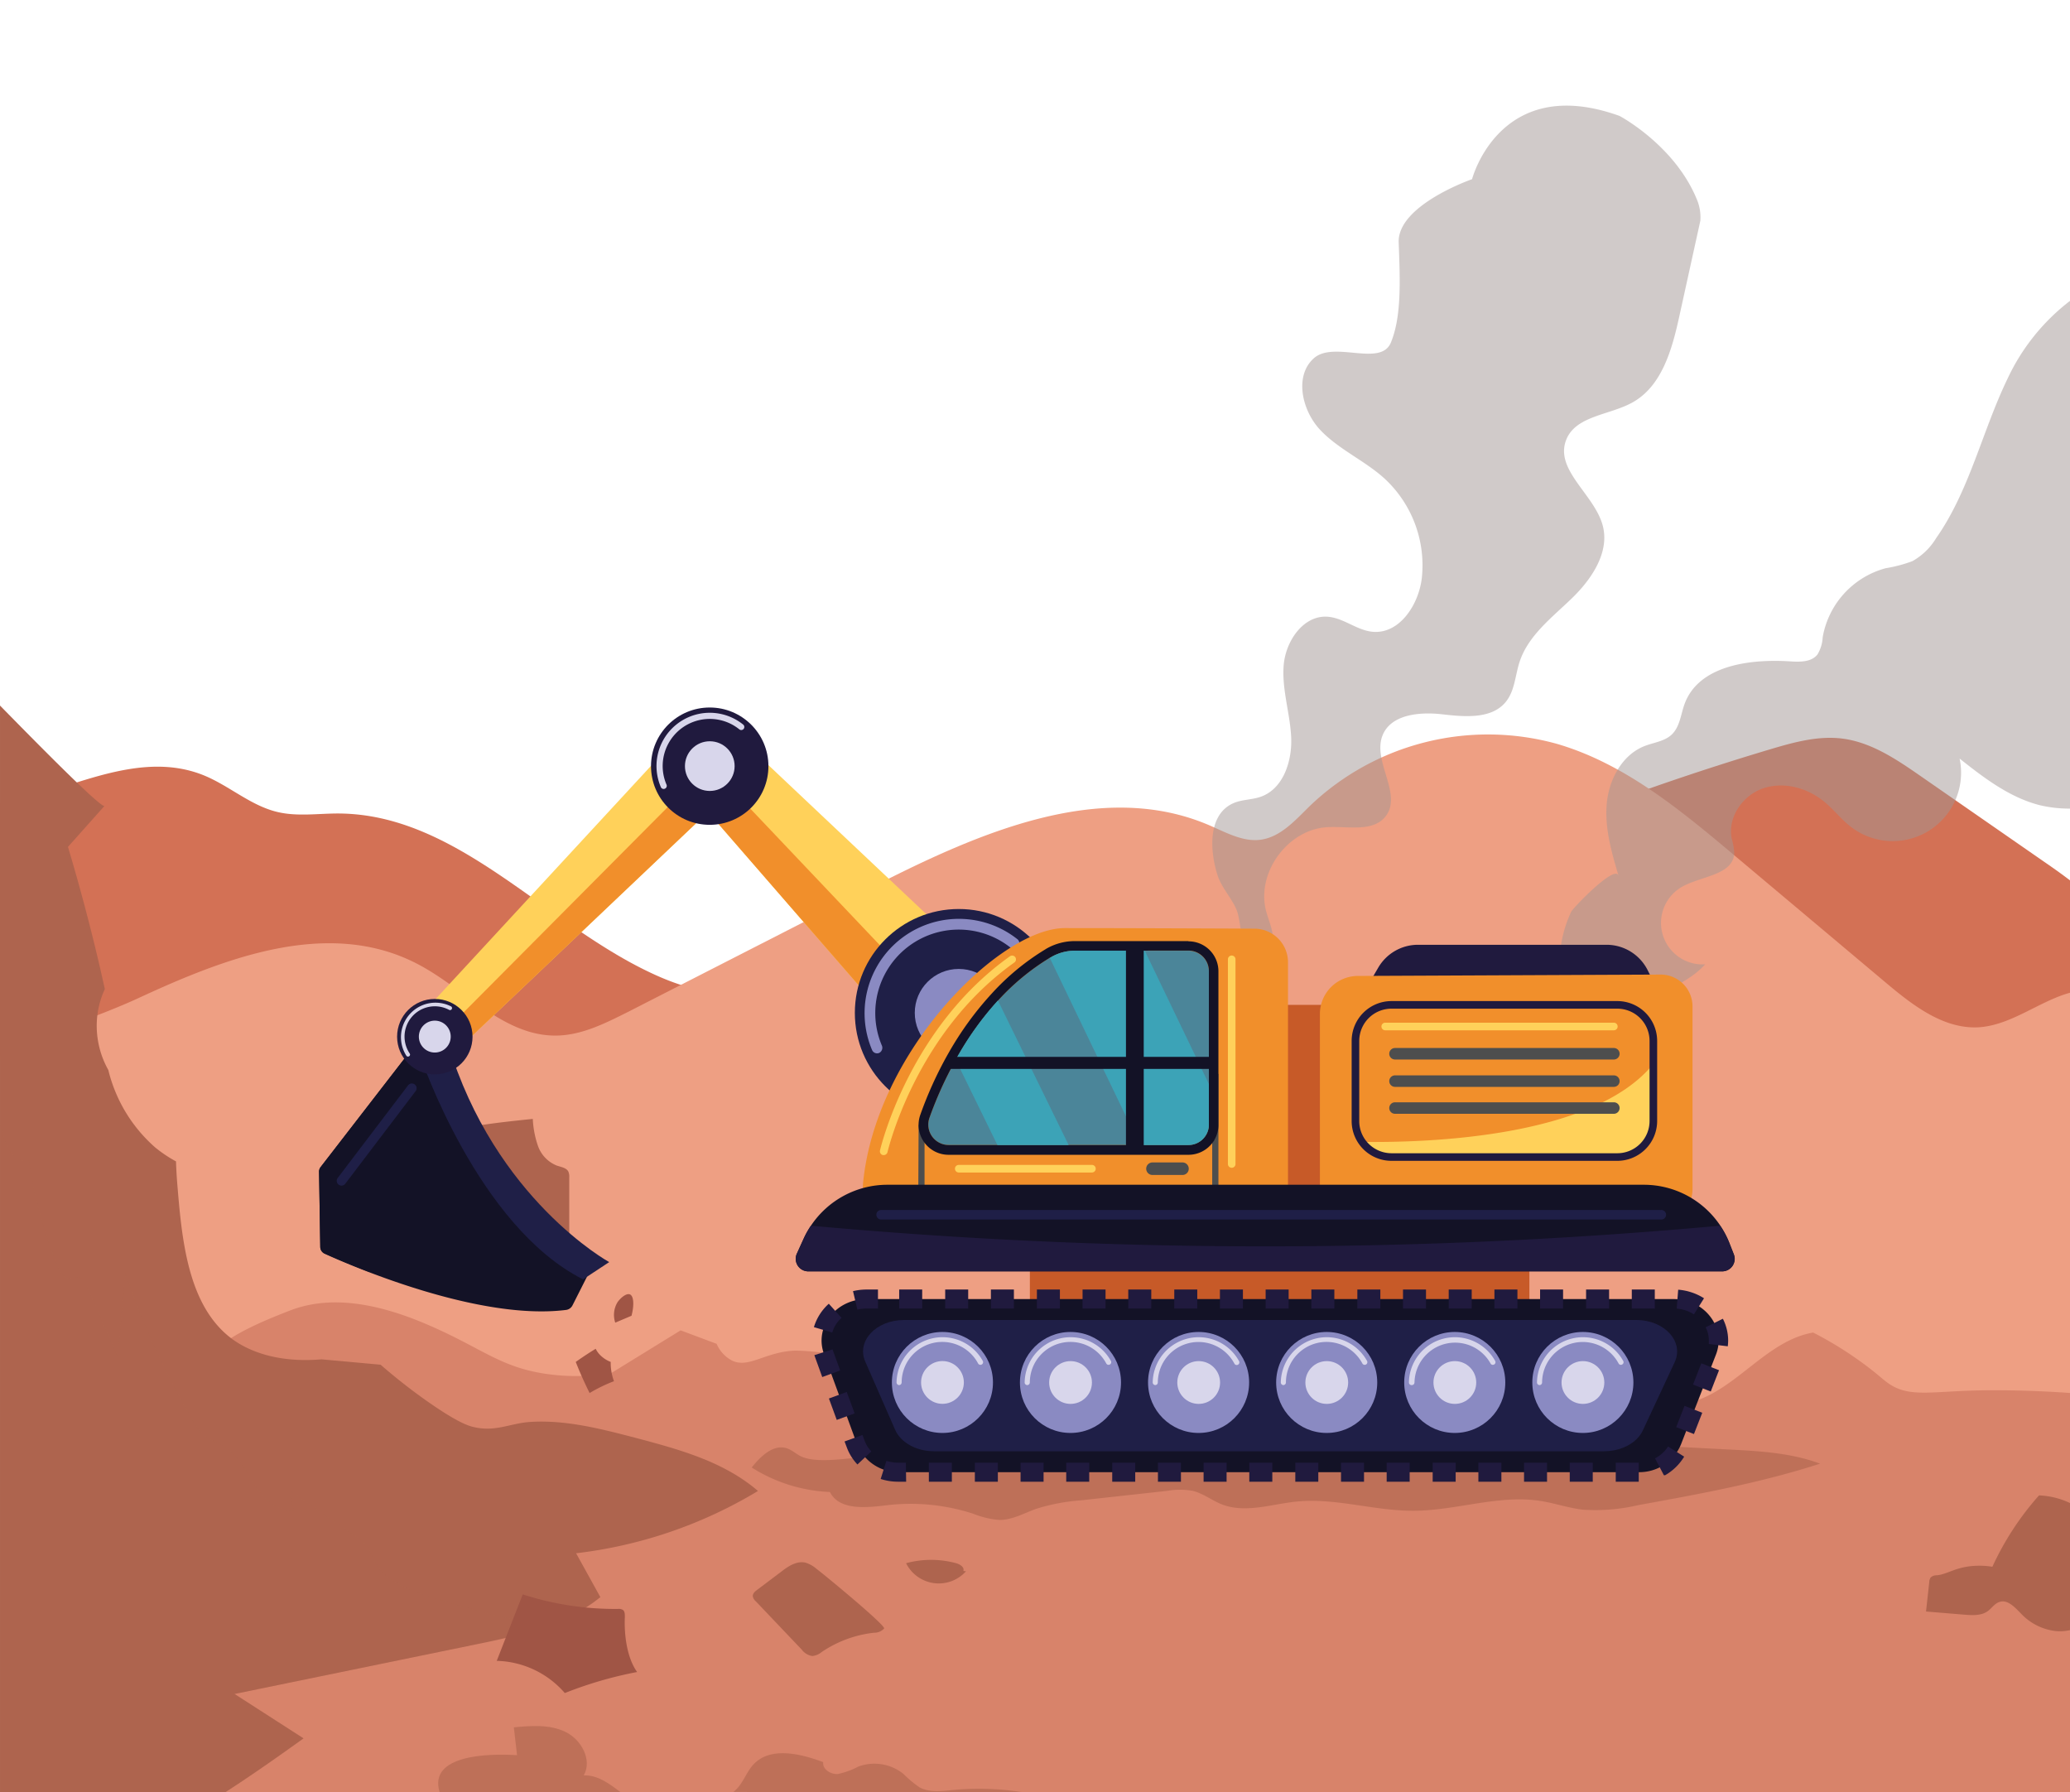
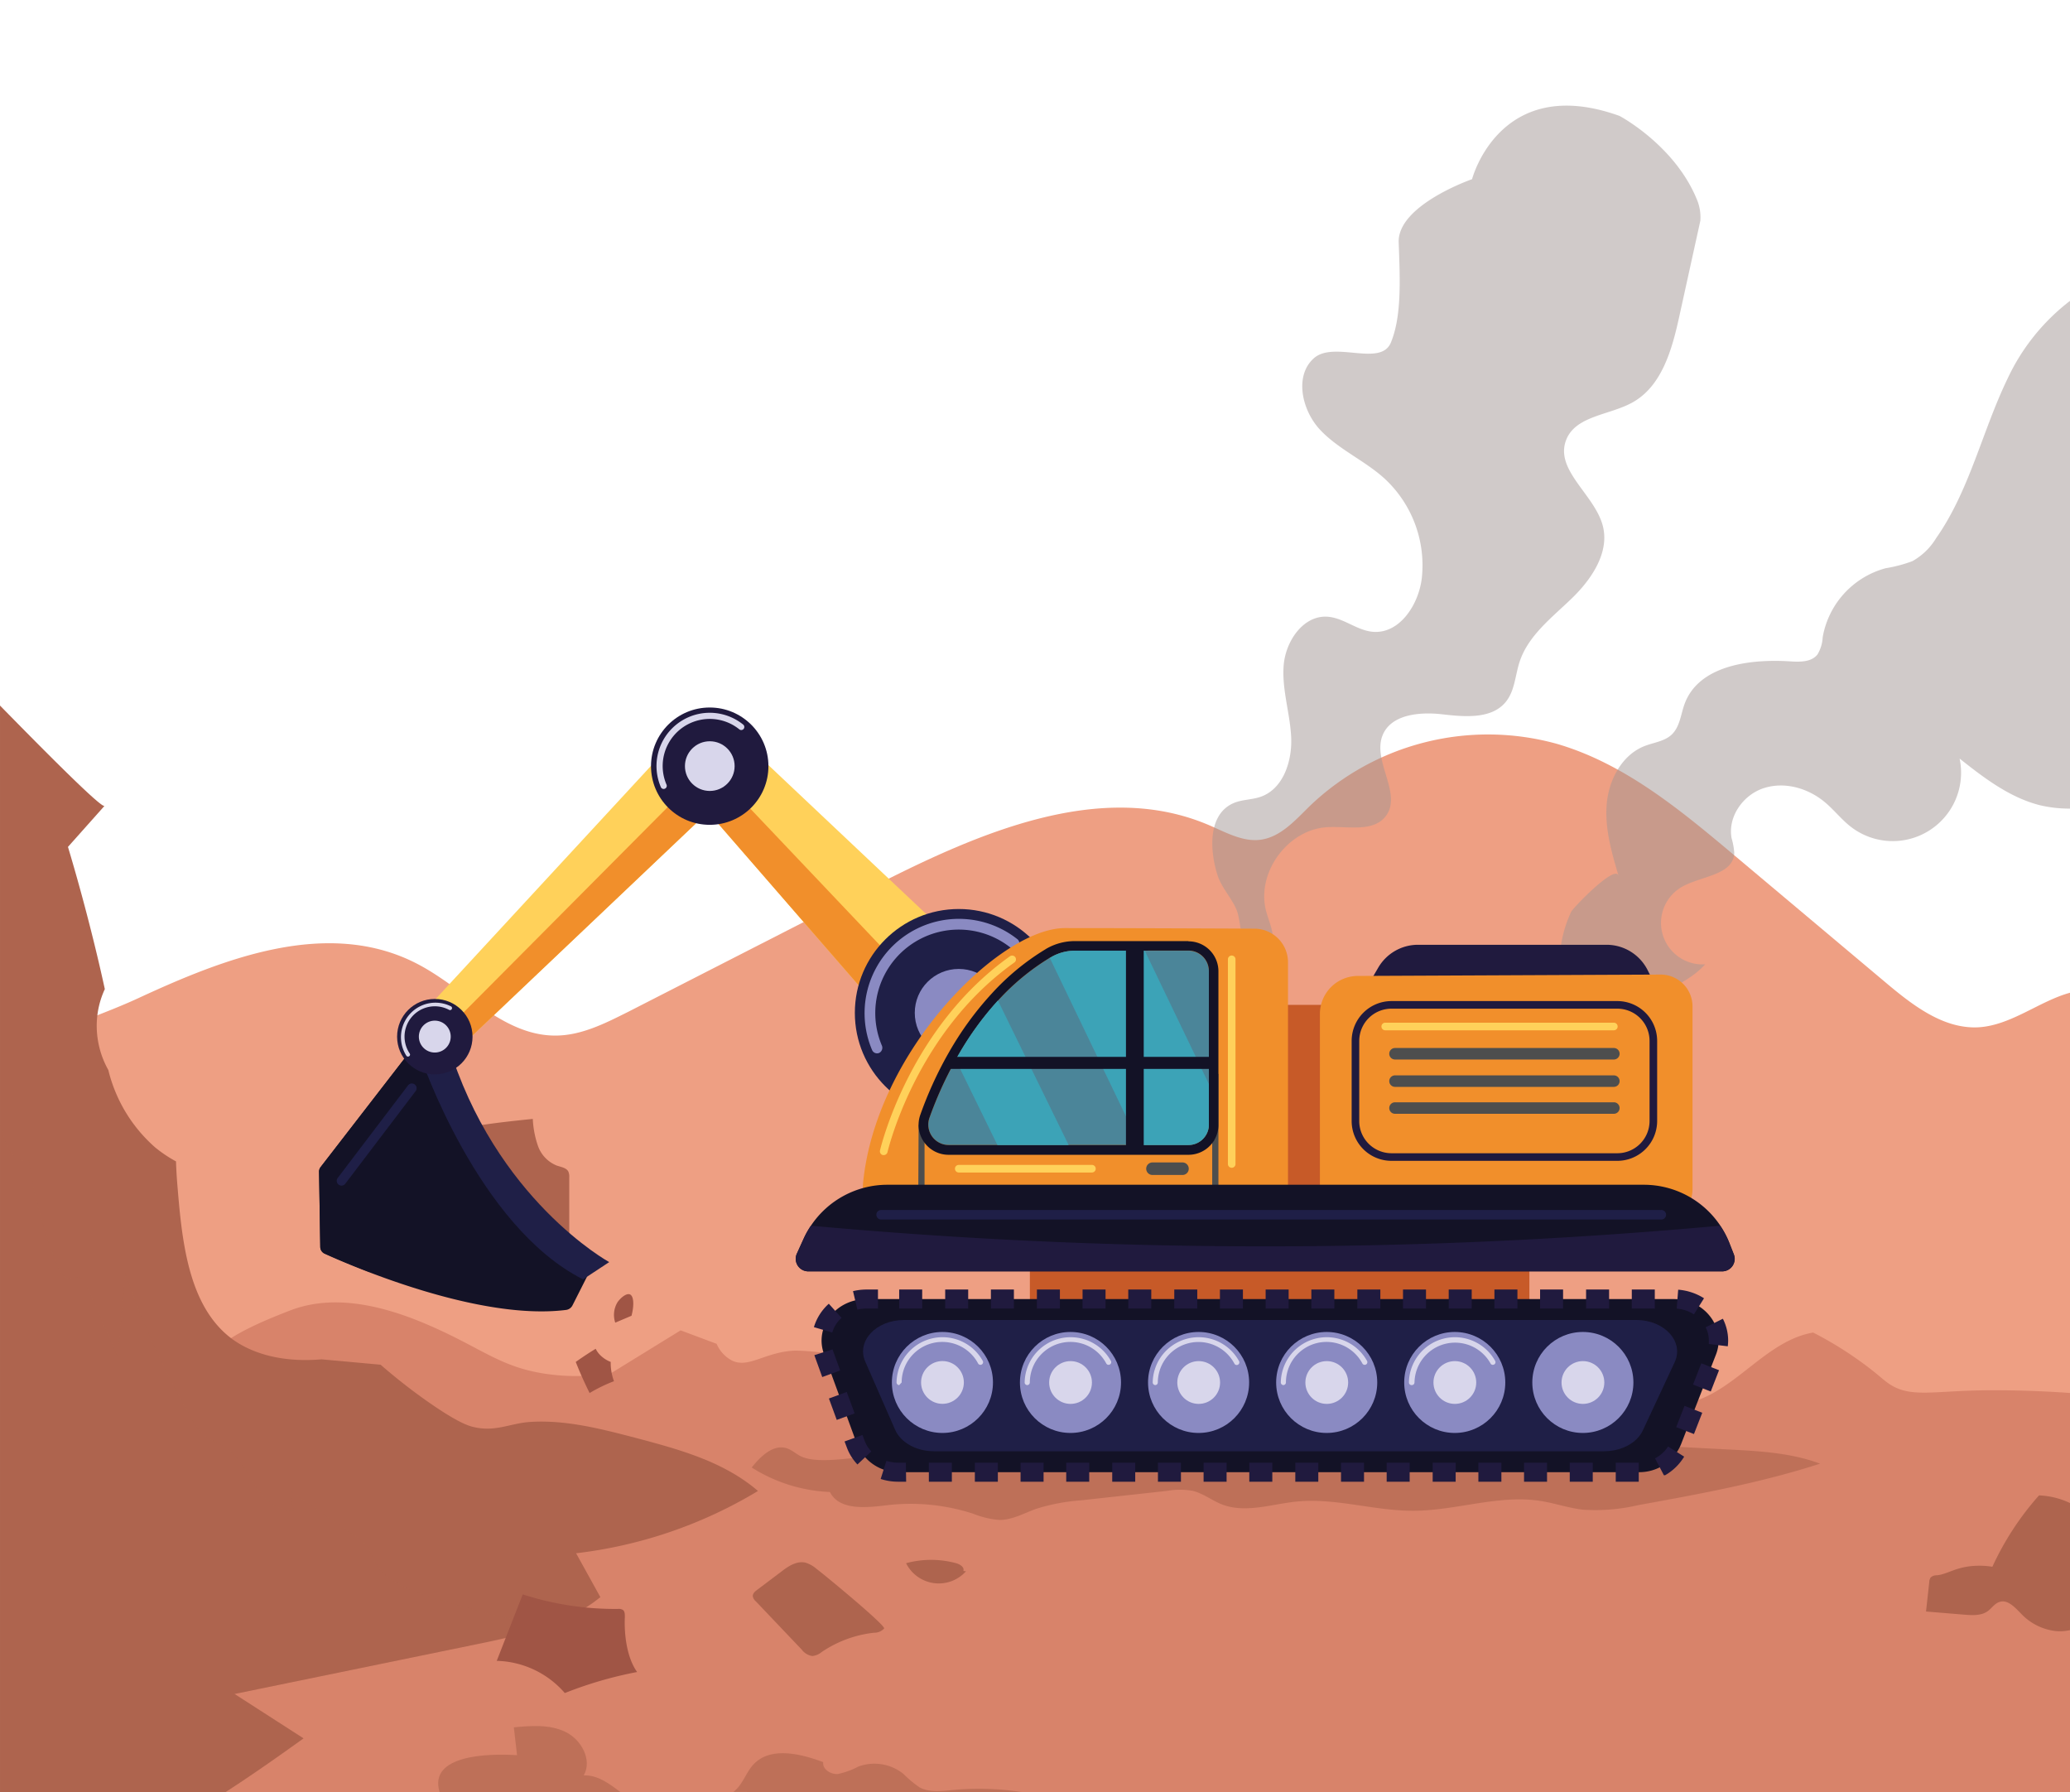
<svg xmlns="http://www.w3.org/2000/svg" width="360" height="311.64" viewBox="0 0 360 311.64">
  <title>Mining activities</title>
  <g style="isolation:isolate">
-     <path d="M360,153.09c-1.48-1.13-3-2.21-4.52-3.25L334,134.94c-4.18-2.9-8.58-5.88-13.63-6.51-4.21-.52-8.43.65-12.49,1.86a465.06,465.06,0,0,0-55.44,20.47c-14.08,6.23-28.85,13.33-44.12,11.36-6.6-.85-12.87-3.38-19.4-4.7a54.43,54.43,0,0,0-33.24,3.85c-9.16,4.21-17.62,11.13-27.69,11.49-5.16.18-10.23-1.42-14.89-3.63-18.64-8.8-33.71-27.63-54.33-27.67-3.5,0-7.06.55-10.47-.25-4.68-1.09-8.42-4.58-12.87-6.39-8.65-3.5-17.77-.12-26.12,2.53A47.6,47.6,0,0,1,0,139.68v44.77a21.6,21.6,0,0,0,5.42,6C13.23,196,24,193.67,33.5,195.16c10.79,1.7,20,8.47,29.75,13.36,13.93,7,29.4,10.24,44.78,12.69a484.15,484.15,0,0,0,192.67-8.29c15.71-3.91,31.28-8.64,46-15.41A65.34,65.34,0,0,0,360,189.79Z" fill="#d37155" />
    <path d="M360,172.63c-5.27,1.44-10.18,5.61-15.78,6-6.15.4-11.54-3.79-16.26-7.76l-26.45-22.23c-9.34-7.85-19.06-15.9-30.78-19.3a44.84,44.84,0,0,0-42.9,10.78c-2.55,2.49-5.12,5.47-8.66,5.91-3,.38-5.92-1.25-8.74-2.47-18.94-8.22-40.48,1.35-58.86,10.75l-42.34,21.65c-4,2-8.12,4.1-12.58,4.12-9.14.05-15.87-8.19-24-12.43-15.66-8.2-33.93-.86-48.63,5.94-7.34,3.39-16.43,6.11-24,10V311.64H360Z" fill="#ee9f83" />
    <path d="M360,140.61V52.32a36.49,36.49,0,0,0-10.86,13.53c-4.42,9.14-6.59,19.42-12.42,27.73a11.24,11.24,0,0,1-4.13,4,24.3,24.3,0,0,1-4.65,1.23,15.12,15.12,0,0,0-10.95,12,6.36,6.36,0,0,1-.91,3c-1.05,1.33-3,1.31-4.73,1.2-7.07-.46-15.88.71-18.36,7.35-.68,1.84-.82,4-2.25,5.37-1.25,1.19-3.11,1.37-4.72,2-3.95,1.54-6.23,5.87-6.59,10.09s.85,8.39,2.05,12.45c-.6-2-7.83,5.54-8.22,6.26a21.43,21.43,0,0,0-2,10.39,126.94,126.94,0,0,0,2.89,22c4.81-.74,4.52-7.8,6.28-11.43,3-6.08,11.61-6.77,16.12-11.8a7.22,7.22,0,0,1-3.94-13.53c3.33-1.84,8.84-2,9-5.83a11.87,11.87,0,0,0-.46-2.56c-.71-3.73,2-7.59,5.66-8.74s7.71.06,10.61,2.51c1.58,1.33,2.86,3,4.49,4.25a11.89,11.89,0,0,0,18.89-11.88c4.23,3.35,8.65,6.74,13.88,8.09A22.08,22.08,0,0,0,360,140.61Z" fill="#a29694" opacity="0.5" />
    <path d="M92.66,194.57a16.73,16.73,0,0,0,.91,4.73,5.74,5.74,0,0,0,3.25,3.38c.73.25,1.62.37,2,1a2.19,2.19,0,0,1,.18,1.08q0,6.9,0,13.81A1.14,1.14,0,0,1,97.8,220c-5.08,1-10.8,2-15.07-1a14.83,14.83,0,0,1-4-4.56c-2.92-4.74-5.2-11.14-4.58-16.76C80.27,195.9,86.24,195.23,92.66,194.57Z" fill="#ae644e" />
    <path d="M241.89,59.57c-1.76,4.28-9.88-.34-13.36,2.7s-2.13,9.11,1.09,12.51,7.73,5.3,11.19,8.46a20.53,20.53,0,0,1,6.46,17.3c-.55,4.65-3.91,9.77-8.58,9.32-2.76-.27-5.08-2.45-7.86-2.62-4.18-.25-7.24,4.25-7.58,8.43s1.09,8.29,1.3,12.47-1.36,9.05-5.32,10.42c-1.51.52-3.17.46-4.64,1.07-4.73,2-4.12,8.67-2.82,12.63.69,2.1,2.39,3.86,3.27,5.91.8,1.88.82,6.7,1.9,8,1.28,1.56,4,0,4.37-2s-.66-3.92-1.15-5.87c-1.65-6.63,3.83-14.07,10.66-14.46,3.59-.21,8,.94,10.19-1.93,2.91-3.85-2.34-9.5-.58-14,1.44-3.68,6.43-4.15,10.36-3.7s8.65.89,11.12-2.2c1.54-1.92,1.6-4.59,2.37-6.93,1.5-4.57,5.6-7.67,9.05-11s6.62-8,5.42-12.63c-1.4-5.43-8.38-9.67-6.39-14.91,1.62-4.25,7.52-4.33,11.5-6.53,5.19-2.85,6.95-9.3,8.21-15.08l3.64-16.54a7.93,7.93,0,0,0-.48-3.4c-3.78-9.66-13.57-14.83-13.57-14.83-20.84-7.5-25.65,11-25.65,11s-13,4.5-12.76,11S243.78,55,241.89,59.57Z" fill="#a29694" opacity="0.5" />
    <path d="M360,242.23q-7.14-.51-14.29-.47c-9.67.06-13.57,1.46-17.4-1.28-1.07-.77-1.9-1.64-4.33-3.42a63.21,63.21,0,0,0-8.65-5.34C307,233.15,301.7,242.15,293.46,244a27.71,27.71,0,0,1-7.56.27l-125-7.11a136.81,136.81,0,0,1-14.6-1.36,41,41,0,0,0-7.93-.94c-5.28.16-8.11,3.17-11.09,1.72a5.93,5.93,0,0,1-2.65-2.9l-6.26-2.34-12,7.39a35.29,35.29,0,0,1-9.53.4c-9.52-.9-12.45-4.5-22.62-8.84-7.47-3.19-16-5.34-23.63-2.46C46.9,229.26,39.94,232,37.35,235c-3.66,4.22-5.08,13.93-7,19.23Q23.22,274.57,16.13,295c-1.66,4.77-3.33,9.68-3.18,14.73a17.77,17.77,0,0,0,.17,1.92H360Z" fill="#d8836a" />
    <path d="M139.44,253.31c-.9-.39-1.63-1.13-2.56-1.45-2.36-.8-4.6,1.38-6.15,3.33a27.5,27.5,0,0,0,13.6,4.26c1.65,3.24,6.31,2.74,9.92,2.3a35.17,35.17,0,0,1,15,1.48,15.36,15.36,0,0,0,4.58,1.08c2.23,0,4.26-1.17,6.36-1.93a34.48,34.48,0,0,1,7.89-1.49L203,259.25a12.73,12.73,0,0,1,4.44,0c1.82.45,3.34,1.68,5.08,2.36,4.1,1.58,8.64-.06,13-.5,6.76-.67,13.48,1.63,20.27,1.6,7.46,0,14.86-2.87,22.22-1.69,2.47.4,4.86,1.24,7.35,1.51a32.49,32.49,0,0,0,9.51-.79c10.66-1.93,21.36-3.88,31.67-7.22-5.14-1.92-10.72-2.2-16.2-2.48q-48.11-2.43-96.08-6.77c-6.17-.56-12.43-1.14-18.53-.07-8.46,1.48-16.18,5.71-24.57,7.52a30.92,30.92,0,0,1-8.15.53C149.3,253.12,142.76,254.74,139.44,253.31Z" fill="#ae644e" opacity="0.6" />
    <path d="M102.77,220.65,99.56,227a1.46,1.46,0,0,1-1.14.79c-10.86,1.36-25.2-3.12-34.19-6.55-3.72-1.42-6.53-2.66-7.78-3.23a1.29,1.29,0,0,1-.75-1.14l-.21-13.08a1.28,1.28,0,0,1,.26-.8l18.32-23.7a130.19,130.19,0,0,0,13.47,23.7c2.26,3.17,4.55,6.07,6.81,8.72C97.25,215.07,100.1,218.06,102.77,220.65Z" fill="#131226" />
    <path d="M94.35,211.66c-8.15,6.61-19.86,8.94-30.12,9.53-3.72-1.42-6.53-2.66-7.78-3.23a1.29,1.29,0,0,1-.75-1.14l-.21-13.08a1.28,1.28,0,0,1,.26-.8l18.32-23.7a130.19,130.19,0,0,0,13.47,23.7C89.8,206.11,92.09,209,94.35,211.66Z" fill="#131226" />
    <path d="M73.16,183.82s9.92,29.42,28.24,38.65l4.55-3s-19.86-10.9-28-37.89Z" fill="#1f1f47" />
    <path d="M59.39,206.17a.86.86,0,0,1-.5-.17.83.83,0,0,1-.16-1.16L71,188.69a.83.83,0,0,1,1.32,1L60.05,205.84A.84.84,0,0,1,59.39,206.17Z" fill="#1f1f47" />
    <polygon points="127.42 137.12 123.3 133.13 117.99 128.01 72.85 176.87 76.51 180.19 79.34 182.75 127.42 137.12" fill="#ffd15a" />
    <polygon points="127.42 137.12 123.3 133.13 76.51 180.19 79.34 182.75 127.42 137.12" fill="#f18f2b" />
    <ellipse cx="75.62" cy="180.27" rx="6.56" ry="6.56" fill="#201a3e" />
    <path d="M77.92,178.72a2.77,2.77,0,1,1-3.85-.76A2.76,2.76,0,0,1,77.92,178.72Z" fill="#d8d6eb" />
    <path d="M71.15,183.67a.34.34,0,0,1-.48-.09A6,6,0,0,1,78.43,175a.34.34,0,0,1-.32.61,5.27,5.27,0,0,0-6.87,7.57A.33.33,0,0,1,71.15,183.67Z" fill="#d8d6eb" />
    <polygon points="156.19 179.24 161.94 173.77 169.34 166.74 124.94 124.84 120.14 129.71 116.43 133.47 156.19 179.24" fill="#ffd15a" />
    <polygon points="156.19 179.24 161.94 173.77 120.14 129.71 116.43 133.47 156.19 179.24" fill="#f18f2b" />
    <ellipse cx="123.44" cy="133.22" rx="10.21" ry="10.2" transform="translate(-0.15 0.14) rotate(-0.06)" fill="#201a3e" />
    <ellipse cx="123.44" cy="133.22" rx="4.32" ry="4.32" fill="#d8d6eb" />
    <path d="M115.63,137.15a.53.53,0,0,1-.7-.28A9.26,9.26,0,0,1,129.25,126a.53.53,0,0,1-.67.83,8.19,8.19,0,0,0-12.67,9.6A.54.54,0,0,1,115.63,137.15Z" fill="#d8d6eb" />
    <ellipse cx="166.74" cy="176.13" rx="18.07" ry="18.06" fill="#1f1f47" />
    <ellipse cx="166.74" cy="176.13" rx="7.65" ry="7.64" fill="#8a8ac2" />
    <path d="M152.91,183.09a.94.94,0,0,1-1.24-.49A16.4,16.4,0,0,1,177,163.37a.95.95,0,0,1-1.19,1.47,14.51,14.51,0,0,0-22.43,17A1,1,0,0,1,152.91,183.09Z" fill="#8a8ac2" />
    <rect x="222.43" y="174.74" width="9.18" height="37.3" fill="#c75a28" />
    <path d="M237.93,171.29l1.75-3a8,8,0,0,1,6.89-4H279.4a8,8,0,0,1,7.11,4.34l1,2S266.18,183.89,237.93,171.29Z" fill="#201a3e" />
    <path d="M288.83,212.29a5.5,5.5,0,0,0,5.52-5.49V175a5.54,5.54,0,0,0-5.56-5.53l-52.65.24a6.61,6.61,0,0,0-6.59,6.61v32.25a3.69,3.69,0,0,0,3.69,3.68Z" fill="#f18f2b" />
-     <path d="M287.54,185v10a6.26,6.26,0,0,1-6.27,6.26H242a6.28,6.28,0,0,1-5.15-2.69C247.55,198.71,277,198,287.54,185Z" fill="#ffd15a" />
    <path d="M281.27,201.86H242a6.92,6.92,0,0,1-6.93-6.92V181a6.93,6.93,0,0,1,6.93-6.92h39.27A6.93,6.93,0,0,1,288.2,181v13.94A6.93,6.93,0,0,1,281.27,201.86ZM242,175.4a5.61,5.61,0,0,0-5.61,5.6v13.94a5.56,5.56,0,0,0,1,3.19,5.63,5.63,0,0,0,4.61,2.41h39.27a5.61,5.61,0,0,0,5.61-5.6V181a5.61,5.61,0,0,0-5.61-5.6Z" fill="#201a3e" />
    <path d="M280.67,184.24H242.61a1,1,0,1,1,0-2h38.06a1,1,0,0,1,0,2Z" fill="#4d4e4e" />
    <path d="M280.67,189H242.61a1,1,0,1,1,0-2h38.06a1,1,0,0,1,0,2Z" fill="#4d4e4e" />
    <path d="M280.67,193.68H242.61a1,1,0,1,1,0-2h38.06a1,1,0,0,1,0,2Z" fill="#4d4e4e" />
    <path d="M280.67,179.16H240.91a.66.66,0,1,1,0-1.32h39.76a.66.66,0,1,1,0,1.32Z" fill="#ffd15a" />
    <path d="M224,212l-68.45-.24a5.5,5.5,0,0,1-5.45-6.05c2.26-23.06,23.9-44.32,35.08-44.32,13.34,0,33.12.1,33.12.1a5.85,5.85,0,0,1,5.7,5.78Z" fill="#f18f2b" />
    <path d="M205.65,204.32h-5.22a1.09,1.09,0,0,1-1.09-1.09h0a1.09,1.09,0,0,1,1.09-1.09h5.22a1.09,1.09,0,0,1,1.09,1.09h0A1.09,1.09,0,0,1,205.65,204.32Z" fill="#4d4e4e" />
    <rect x="210.82" y="186.74" width="1.08" height="26.93" fill="#4d4e4e" />
    <polygon points="160.79 217.37 159.65 217.37 159.76 195.58 160.79 195.78 160.79 217.37" fill="#4d4e4e" />
    <path d="M214.21,203.07a.66.66,0,0,1-.66-.66V166.82a.66.66,0,0,1,1.32,0v35.59A.65.65,0,0,1,214.21,203.07Z" fill="#ffd15a" />
    <path d="M189.9,203.89H166.74a.66.66,0,0,1,0-1.32H189.9a.66.66,0,0,1,0,1.32Z" fill="#ffd15a" />
    <path d="M210.24,168.86v26.7a3.51,3.51,0,0,1-.72,2.14h0a3.55,3.55,0,0,1-2.84,1.41H165a3.55,3.55,0,0,1-3.35-4.75,66.34,66.34,0,0,1,4.58-10.09l.23-.4a53.62,53.62,0,0,1,7-9.76l.12-.13a40.8,40.8,0,0,1,9-7.43l.05,0,.15-.09a8.17,8.17,0,0,1,4.17-1.14h19.75A3.56,3.56,0,0,1,210.24,168.86Z" fill="#4b8599" />
    <path d="M206.68,165.3a3.56,3.56,0,0,1,3.56,3.56v26.7a3.51,3.51,0,0,1-.72,2.14h0a3.55,3.55,0,0,1-2.84,1.41H165a3.55,3.55,0,0,1-3.35-4.75,66.34,66.34,0,0,1,4.58-10.09l.23-.4a53.62,53.62,0,0,1,7-9.76l.12-.13a40.8,40.8,0,0,1,9-7.43l.05,0,.15-.09a8.17,8.17,0,0,1,4.17-1.14Zm0-1.65H186.93a9.89,9.89,0,0,0-5,1.35l-.14.09,0,0h0l0,0h0a42.14,42.14,0,0,0-9.31,7.68l-.13.14h0A56.35,56.35,0,0,0,165,183.05l-.24.42a67.12,67.12,0,0,0-4.69,10.34,5.21,5.21,0,0,0,4.91,7h41.71a5.2,5.2,0,0,0,4.16-2.07l.33-.44v-.06a5.09,5.09,0,0,0,.72-2.64v-26.7a5.21,5.21,0,0,0-5.21-5.21Z" fill="#131226" />
    <path d="M185.85,199.11H173.46l-7.26-14.84.23-.4a53.62,53.62,0,0,1,7-9.76l.12-.13Z" fill="#3ca3b7" />
    <path d="M210.24,188.5v7.06a3.51,3.51,0,0,1-.72,2.14h0a3.55,3.55,0,0,1-2.84,1.41h-8.46l-15.66-32.56.05,0,.15-.09a8.17,8.17,0,0,1,4.17-1.14h12.16Z" fill="#3ca3b7" />
    <rect x="195.82" y="165.05" width="3.09" height="34.26" fill="#131226" />
    <polygon points="210.32 185.88 164.91 185.88 165.37 183.78 210.32 183.78 210.32 185.88" fill="#131226" />
    <path d="M153.69,200.86h-.14a.67.67,0,0,1-.51-.79c.05-.21,4.92-21.23,22.6-33.78a.67.67,0,0,1,.93.16.66.66,0,0,1-.16.92c-17.26,12.25-22,32.78-22.07,33A.66.66,0,0,1,153.69,200.86Z" fill="#ffd15a" />
    <rect x="179.11" y="215.79" width="86.87" height="19.4" fill="#c75a28" />
    <path d="M299.52,221.08H140.58a2.18,2.18,0,0,1-2-3.07l1.18-2.6a15.2,15.2,0,0,1,1.27-2.27,16,16,0,0,1,13.3-7.12H285.88a16,16,0,0,1,13.29,7.09,15.63,15.63,0,0,1,1.61,3.06l.76,1.94A2.17,2.17,0,0,1,299.52,221.08Z" fill="#131226" />
    <path d="M299.52,221.08H140.58a2.18,2.18,0,0,1-2-3.07l1.18-2.6a15.2,15.2,0,0,1,1.27-2.27,871.58,871.58,0,0,0,158.12,0,15.63,15.63,0,0,1,1.61,3.06l.76,1.94A2.17,2.17,0,0,1,299.52,221.08Z" fill="#201a3e" />
    <path d="M288.83,212.06H153.15a.83.83,0,0,1,0-1.65H288.83a.83.83,0,1,1,0,1.65Z" fill="#1f1f47" />
    <path d="M285,256H156.43a7.79,7.79,0,0,1-7.4-4.91l-5.73-15.65c-1.71-4.69,2.06-9.54,7.4-9.54H291.07c5.41,0,9.19,5,7.35,9.67l-6.1,15.66A7.82,7.82,0,0,1,285,256Z" fill="#131226" />
    <path d="M285,257.66h-4v-3.31h4l0,3.31Zm-8,0h-4v-3.31h4Zm-7.95,0h-4v-3.31h4Zm-7.94,0h-4v-3.31h4Zm-7.95,0h-4v-3.31h4Zm-8,0h-4v-3.31h4Zm-7.94,0h-4v-3.31h4Zm-7.95,0h-4v-3.31h4Zm-8,0h-4v-3.31h4Zm-7.95,0h-4v-3.31h4Zm-7.94,0h-4v-3.31h4Zm-7.95,0h-4v-3.31h4Zm-8,0h-4v-3.31h4Zm-7.94,0h-4v-3.31h4Zm-7.95,0h-4v-3.31h4Zm-8,0h-4v-3.31h4Zm-7.95,0h-1.38a9.83,9.83,0,0,1-3.05-.48l1-3.15a6.64,6.64,0,0,0,2,.32h1.38Zm131.78-1.13-1.54-2.93a6,6,0,0,0,2.27-2.06l2.8,1.76A9.24,9.24,0,0,1,289.59,256.53Zm-140.25-1.87a8.63,8.63,0,0,1-1.86-3l-.38-1,3.11-1.13.38,1a5.43,5.43,0,0,0,1.16,1.86Zm145.48-5.29-3.09-1.2,1.45-3.7,3.08,1.2Zm-149.08-2.46-1.36-3.72,3.1-1.14,1.37,3.73Zm152-4.94-3.08-1.2,1.44-3.7,3.08,1.2ZM143,239.46,141.75,236l-.12-.35,3.15-1,.08.21,1.26,3.45Zm157.47-5.35-3.28-.4q0-.3,0-.6a4.94,4.94,0,0,0-.56-2.3l3-1.49a8.41,8.41,0,0,1,.92,3.79A8.26,8.26,0,0,1,300.48,234.11Zm-155.74-2.4-3.18-.93a8.94,8.94,0,0,1,2.59-4.07l2.22,2.46A5.44,5.44,0,0,0,144.74,231.71Zm149.87-3.15a6.51,6.51,0,0,0-3-1l.26-3.29a9.77,9.77,0,0,1,4.49,1.49Zm-145.49-.83-.76-3.21a10.19,10.19,0,0,1,2.34-.28h2v3.31h-2A6.9,6.9,0,0,0,149.12,227.73Zm138.68-.18h-4v-3.31h4Zm-7.95,0h-4v-3.31h4Zm-8,0h-4v-3.31h4Zm-7.94,0h-4v-3.31h4Zm-7.95,0h-4v-3.31h4Zm-7.95,0h-4v-3.31h4Zm-7.94,0h-4v-3.31h4Zm-8,0h-4v-3.31h4Zm-7.95,0h-4v-3.31h4Zm-7.95,0h-4v-3.31h4Zm-7.94,0h-4v-3.31h4Zm-8,0h-4v-3.31h4Zm-7.95,0h-4v-3.31h4Zm-7.94,0h-4v-3.31h4Zm-8,0h-4v-3.31h4Zm-7.95,0h-4v-3.31h4Zm-8,0h-4v-3.31h4Z" fill="#201a3e" />
    <path d="M279,252.36H162.39c-3,0-5.74-1.5-6.71-3.72l-5.2-11.87c-1.56-3.54,1.86-7.23,6.72-7.23H284.58c4.91,0,8.33,3.77,6.67,7.34l-5.54,11.86C284.7,250.91,282,252.36,279,252.36Z" fill="#1f1f47" />
    <ellipse cx="163.9" cy="240.4" rx="8.79" ry="8.78" fill="#8a8ac2" />
    <circle cx="163.9" cy="240.4" r="3.72" transform="translate(-76.75 403.92) rotate(-89.91)" fill="#d8d6eb" />
-     <path d="M156.38,240.86a.47.47,0,0,1-.46-.46,8,8,0,0,1,15-3.74.46.46,0,0,1-.19.62.46.46,0,0,1-.63-.19,7.06,7.06,0,0,0-13.29,3.31A.47.47,0,0,1,156.38,240.86Z" fill="#d8d6eb" />
+     <path d="M156.38,240.86a.47.47,0,0,1-.46-.46,8,8,0,0,1,15-3.74.46.46,0,0,1-.19.62.46.46,0,0,1-.63-.19,7.06,7.06,0,0,0-13.29,3.31Z" fill="#d8d6eb" />
    <ellipse cx="186.17" cy="240.4" rx="8.79" ry="8.78" fill="#8a8ac2" />
    <circle cx="186.17" cy="240.4" r="3.72" transform="translate(-54.51 426.2) rotate(-89.91)" fill="#d8d6eb" />
    <path d="M178.66,240.86a.46.46,0,0,1-.46-.46,8,8,0,0,1,15-3.74.45.45,0,0,1-.19.62.45.45,0,0,1-.62-.19,7.06,7.06,0,0,0-13.29,3.31A.47.47,0,0,1,178.66,240.86Z" fill="#d8d6eb" />
    <ellipse cx="208.45" cy="240.4" rx="8.79" ry="8.78" fill="#8a8ac2" />
    <circle cx="208.45" cy="240.4" r="3.72" transform="translate(-32.26 448.48) rotate(-89.91)" fill="#d8d6eb" />
    <path d="M200.93,240.86a.47.47,0,0,1-.46-.46,8,8,0,0,1,15-3.74.46.46,0,1,1-.81.43,7.07,7.07,0,0,0-13.3,3.31A.46.46,0,0,1,200.93,240.86Z" fill="#d8d6eb" />
    <ellipse cx="230.73" cy="240.4" rx="8.79" ry="8.78" fill="#8a8ac2" />
    <circle cx="230.73" cy="240.4" r="3.72" transform="translate(-10.02 470.76) rotate(-89.91)" fill="#d8d6eb" />
    <path d="M223.21,240.86a.47.47,0,0,1-.46-.46,8,8,0,0,1,15-3.74.46.46,0,0,1-.19.62.46.46,0,0,1-.63-.19,7.06,7.06,0,0,0-13.29,3.31A.47.47,0,0,1,223.21,240.86Z" fill="#d8d6eb" />
    <ellipse cx="253" cy="240.4" rx="8.79" ry="8.78" fill="#8a8ac2" />
    <circle cx="253" cy="240.4" r="3.72" transform="translate(12.22 493.03) rotate(-89.91)" fill="#d8d6eb" />
    <path d="M245.49,240.86a.46.46,0,0,1-.46-.46,8,8,0,0,1,15-3.74.45.45,0,0,1-.19.62.45.45,0,0,1-.62-.19A7.06,7.06,0,0,0,246,240.4.47.47,0,0,1,245.49,240.86Z" fill="#d8d6eb" />
    <ellipse cx="275.28" cy="240.4" rx="8.79" ry="8.78" fill="#8a8ac2" />
    <circle cx="275.28" cy="240.4" r="3.72" transform="translate(34.46 515.31) rotate(-89.91)" fill="#d8d6eb" />
-     <path d="M267.76,240.86a.47.47,0,0,1-.46-.46,8,8,0,0,1,15-3.74.45.45,0,0,1-.19.62.45.45,0,0,1-.62-.19,7.07,7.07,0,0,0-13.3,3.31A.46.46,0,0,1,267.76,240.86Z" fill="#d8d6eb" />
    <path d="M39.21,311.64c4.65-3,9.17-6.19,13.58-9.35l-12-7.72,42-8.63c7.63-1.57,15.59-3.29,21.62-8.21l-4.22-7.63a79,79,0,0,0,31.63-10.83C125.88,254.14,118,252,110.41,250c-5.94-1.55-12-3.11-18.12-2.74-3.58.21-6.13,1.85-10.09.85-.74-.19-2.64-.74-8-4.51a99.94,99.94,0,0,1-8-6.28l-10.26-.94c-9.84.83-14.81-2.86-16.33-4.14-7-5.86-8-16.94-8.76-26.15-.15-1.75-.21-3.19-.24-4.13A23.14,23.14,0,0,1,27,199.54a26.08,26.08,0,0,1-8.16-13.47,15.72,15.72,0,0,1-2-8.46A15.22,15.22,0,0,1,18.23,172q-1-4.6-2.2-9.38c-1.33-5.32-2.74-10.45-4.21-15.35l6.36-7.14c-.46.52-10.25-9.34-18.18-17.44v189Z" fill="#ae644e" />
    <path d="M142,272.81a5.31,5.31,0,0,0-1.92-1.08c-1.5-.35-3,.63-4.18,1.55l-4.23,3.19c-.37.27-.77.63-.75,1.09a1.42,1.42,0,0,0,.5.87q4,4.21,8,8.41a2.81,2.81,0,0,0,1.87,1.13,3,3,0,0,0,1.62-.7,20.23,20.23,0,0,1,9.08-3.35,2.33,2.33,0,0,0,1.77-.73C154.09,282.67,143.34,273.81,142,272.81Z" fill="#ae644e" />
    <path d="M167.54,273.18c.22-.66-.59-1.17-1.26-1.35a16.57,16.57,0,0,0-8.7,0A6.35,6.35,0,0,0,168,273.23Z" fill="#ae644e" />
    <path d="M177.78,311.64a48.31,48.31,0,0,0-12.13-.37c-1.94.19-4,.47-5.74-.47a19.56,19.56,0,0,1-2.81-2.35,8.08,8.08,0,0,0-7.82-1.26,13.71,13.71,0,0,1-3.54,1.29c-1.25.11-2.74-.81-2.57-2.06-4-1.49-9.21-2.74-12.14.41-1.1,1.18-1.64,2.79-2.68,4a7.27,7.27,0,0,1-.79.78Z" fill="#ae644e" opacity="0.6" />
    <path d="M107.91,311.64c-2-1.52-4-3-6.39-2.91,1.52-2.66-.4-6.22-3.16-7.56s-6-1.09-9-.8c.19,1.61.38,3.23.56,4.84-5-.32-15.46-.07-13.47,6.43Z" fill="#ae644e" opacity="0.6" />
    <path d="M39.21,311.64c4.65-3,9.17-6.19,13.58-9.35l-12-7.72,42-8.63a87.09,87.09,0,0,0,13-3.4c-7.09-.63-14.24-2.79-21.08-4.94-3.69-1.16-7.75-2.62-9.52-6.05A19.44,19.44,0,0,0,63.91,269a8.71,8.71,0,0,0-2.28-2l-11.4-7.93c.28,1.22.56,2.44.85,3.66-2.85.18-5.21-2.17-6.77-4.55s-2.86-5.13-5.29-6.62a36,36,0,0,1-3.18-1.73,10.11,10.11,0,0,1-2.49-3.15,140.55,140.55,0,0,1-11.54-25.27l-1.35,14.5-5.39-12.36c-.26-.6-.6-1.27-1.24-1.44s-1.26.22-1.89.16c-.95-.1-1.49-1.1-1.86-2A78.64,78.64,0,0,1,5,201.67c-2.29.89-4-2.18-4.57-4.57-.14-.62-.29-1.25-.43-1.88V311.64Z" fill="#ae644e" opacity="0.16" style="mix-blend-mode:multiply" />
    <path d="M98.23,294.41a69,69,0,0,1,12.58-3.66,1.15,1.15,0,0,1-.14-.19c-1.69-2.53-2.14-6.43-2-9.39,0-.42,0-.91-.29-1.18a1.35,1.35,0,0,0-.91-.21,52,52,0,0,1-16.56-2.53q-2.27,5.79-4.52,11.56A16.18,16.18,0,0,1,98.23,294.41Z" fill="#a05545" />
    <path d="M109.56,225.09c-.61-.27-1.64.6-2.16,1.35A4.24,4.24,0,0,0,107,230l2.83-1.2C110.33,226.88,110.2,225.37,109.56,225.09Z" fill="#a05545" />
    <path d="M100.13,236.83c.72,1.84,1.53,3.64,2.41,5.41a26.76,26.76,0,0,1,4.24-2.06,9.12,9.12,0,0,1-.57-3.35h0a5.32,5.32,0,0,1-1.88-1.24,3.91,3.91,0,0,1-.73-1.05c-.54.33-1.1.68-1.66,1.05S100.71,236.42,100.13,236.83Z" fill="#a05545" />
    <path d="M360,261.37a13.7,13.7,0,0,0-5.39-1.33,50.08,50.08,0,0,0-8.11,12.41,13.59,13.59,0,0,0-2.52-.18c-3.7.06-5.2,1.48-7.13,1.66a1.51,1.51,0,0,0-1.08.38,1.48,1.48,0,0,0-.25.8c-.18,1.71-.37,3.41-.56,5.12l6.66.55c1.41.12,3,.2,4.11-.64.68-.5,1.16-1.3,2-1.57,1.45-.49,2.74,1,3.8,2.07a9.74,9.74,0,0,0,6.09,3,7.9,7.9,0,0,0,2.42-.18Z" fill="#ae644e" />
  </g>
</svg>